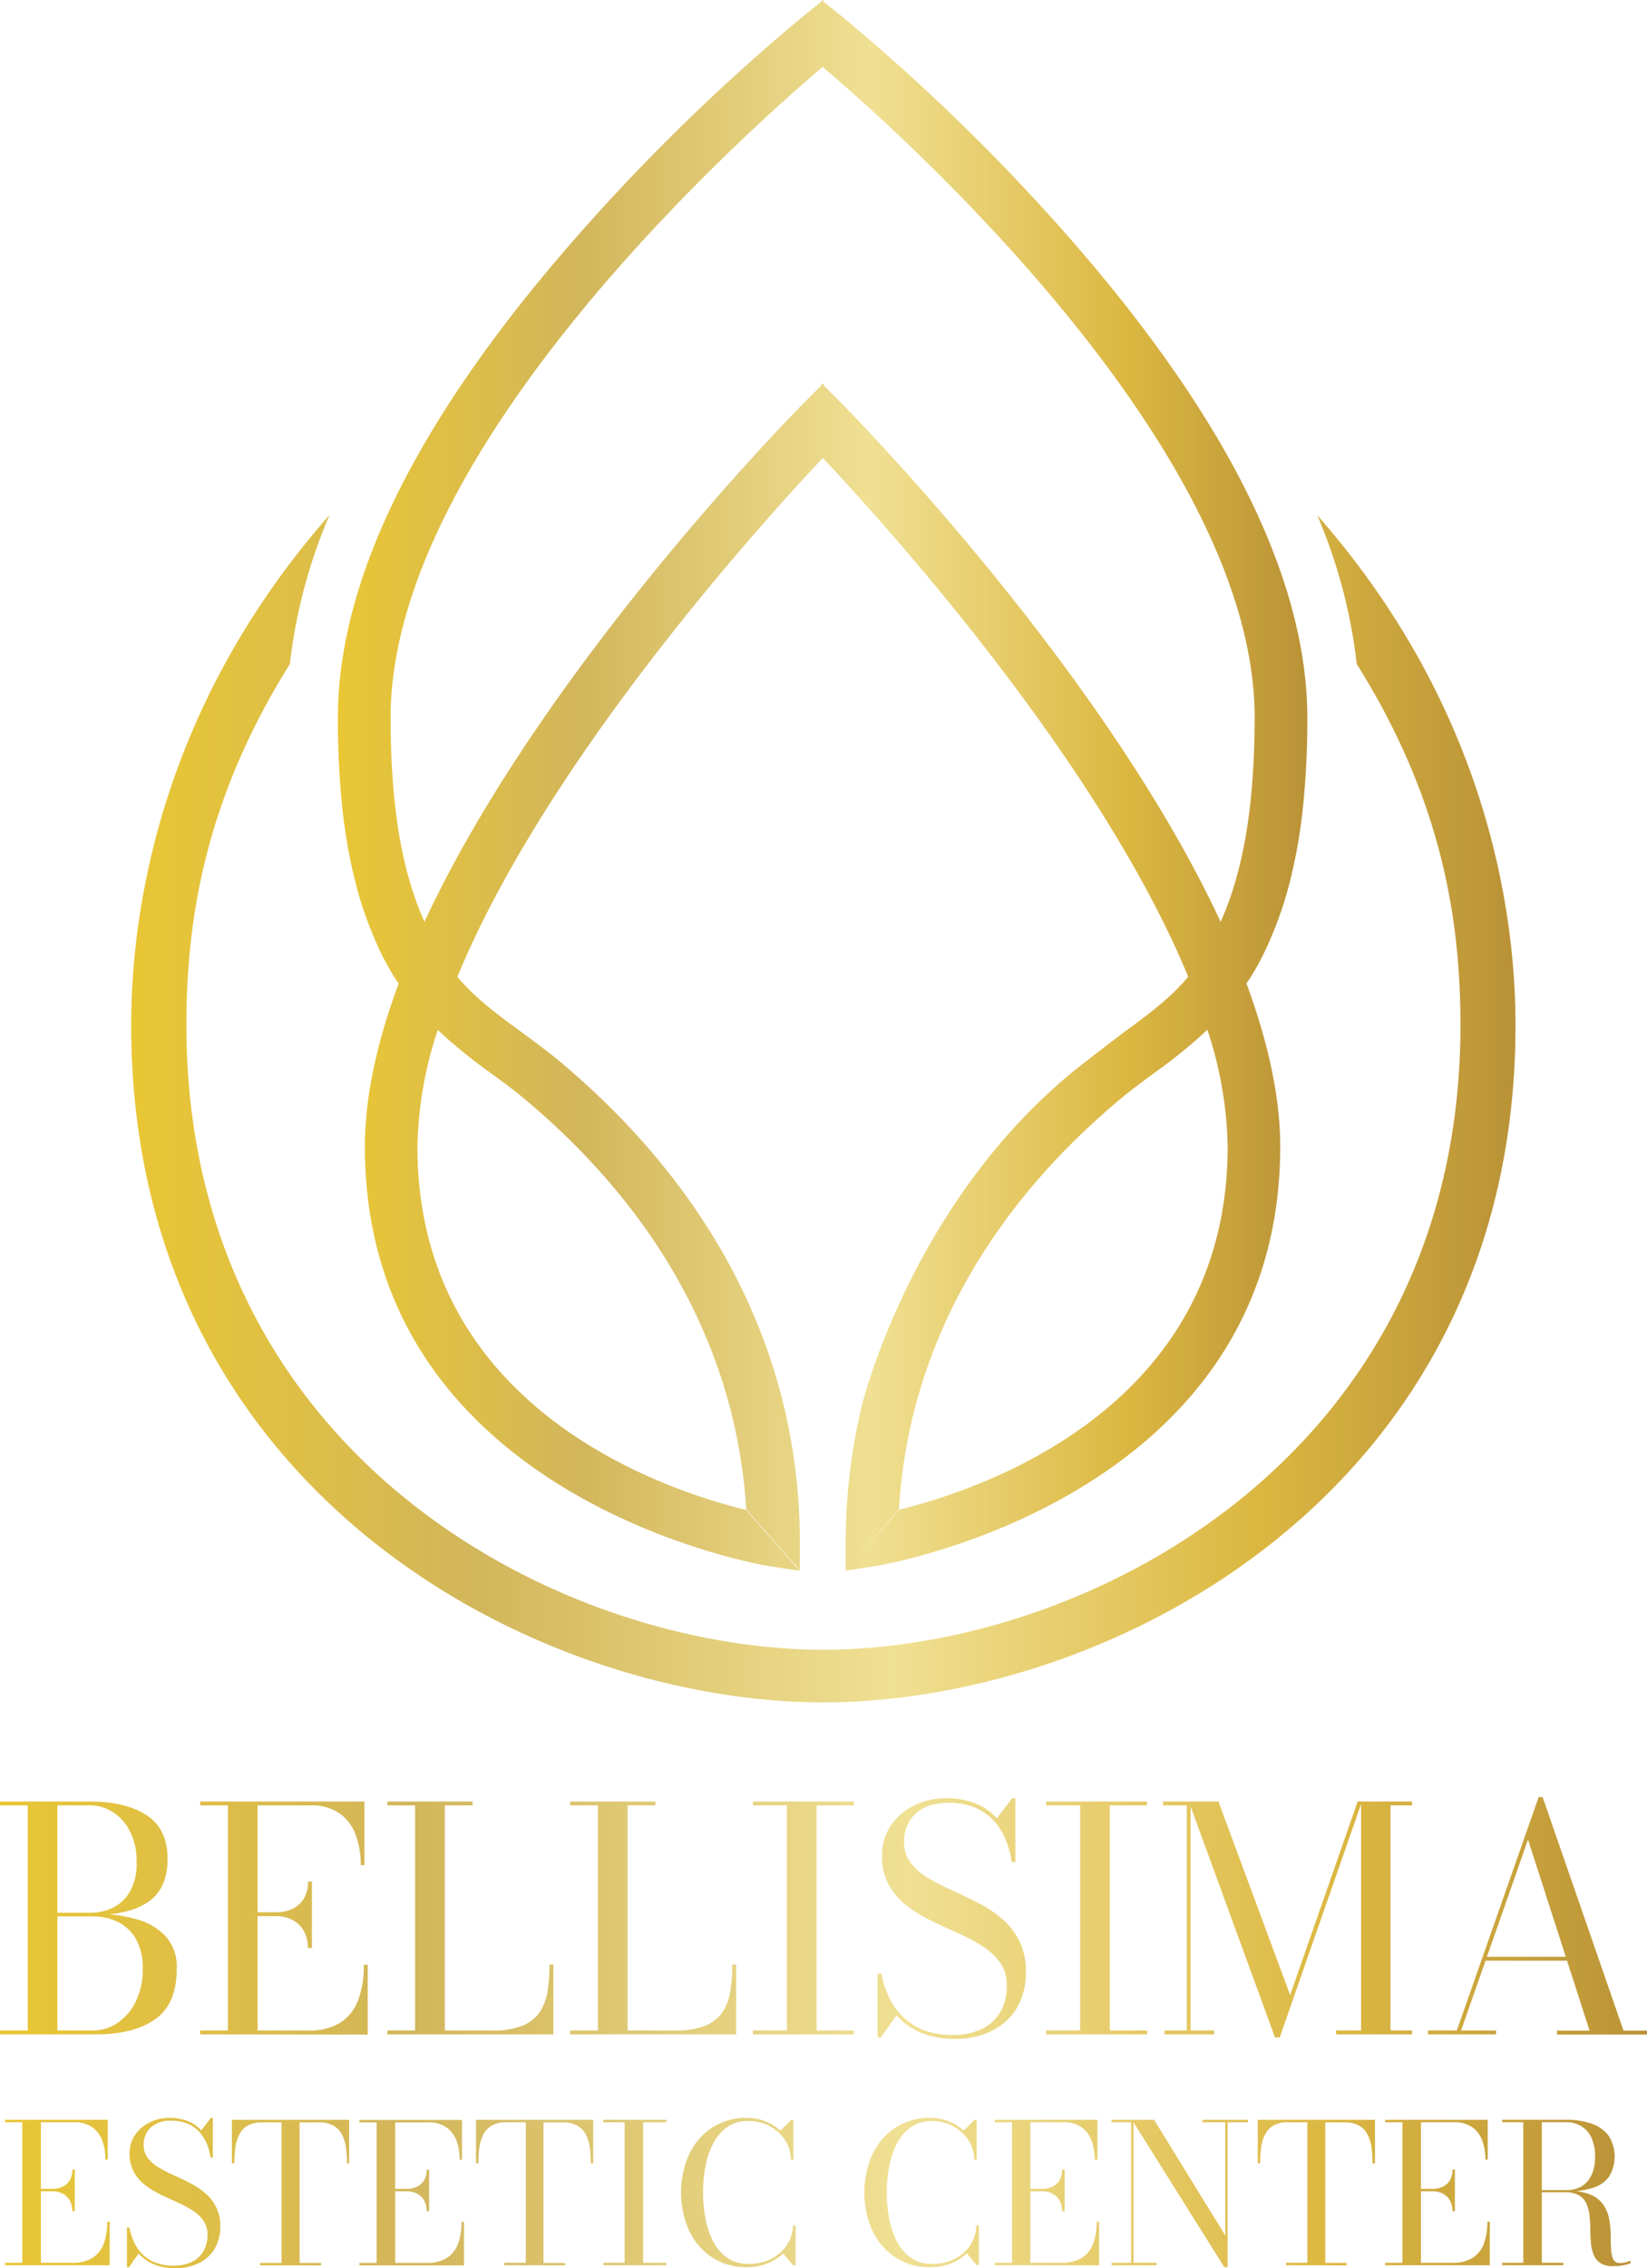
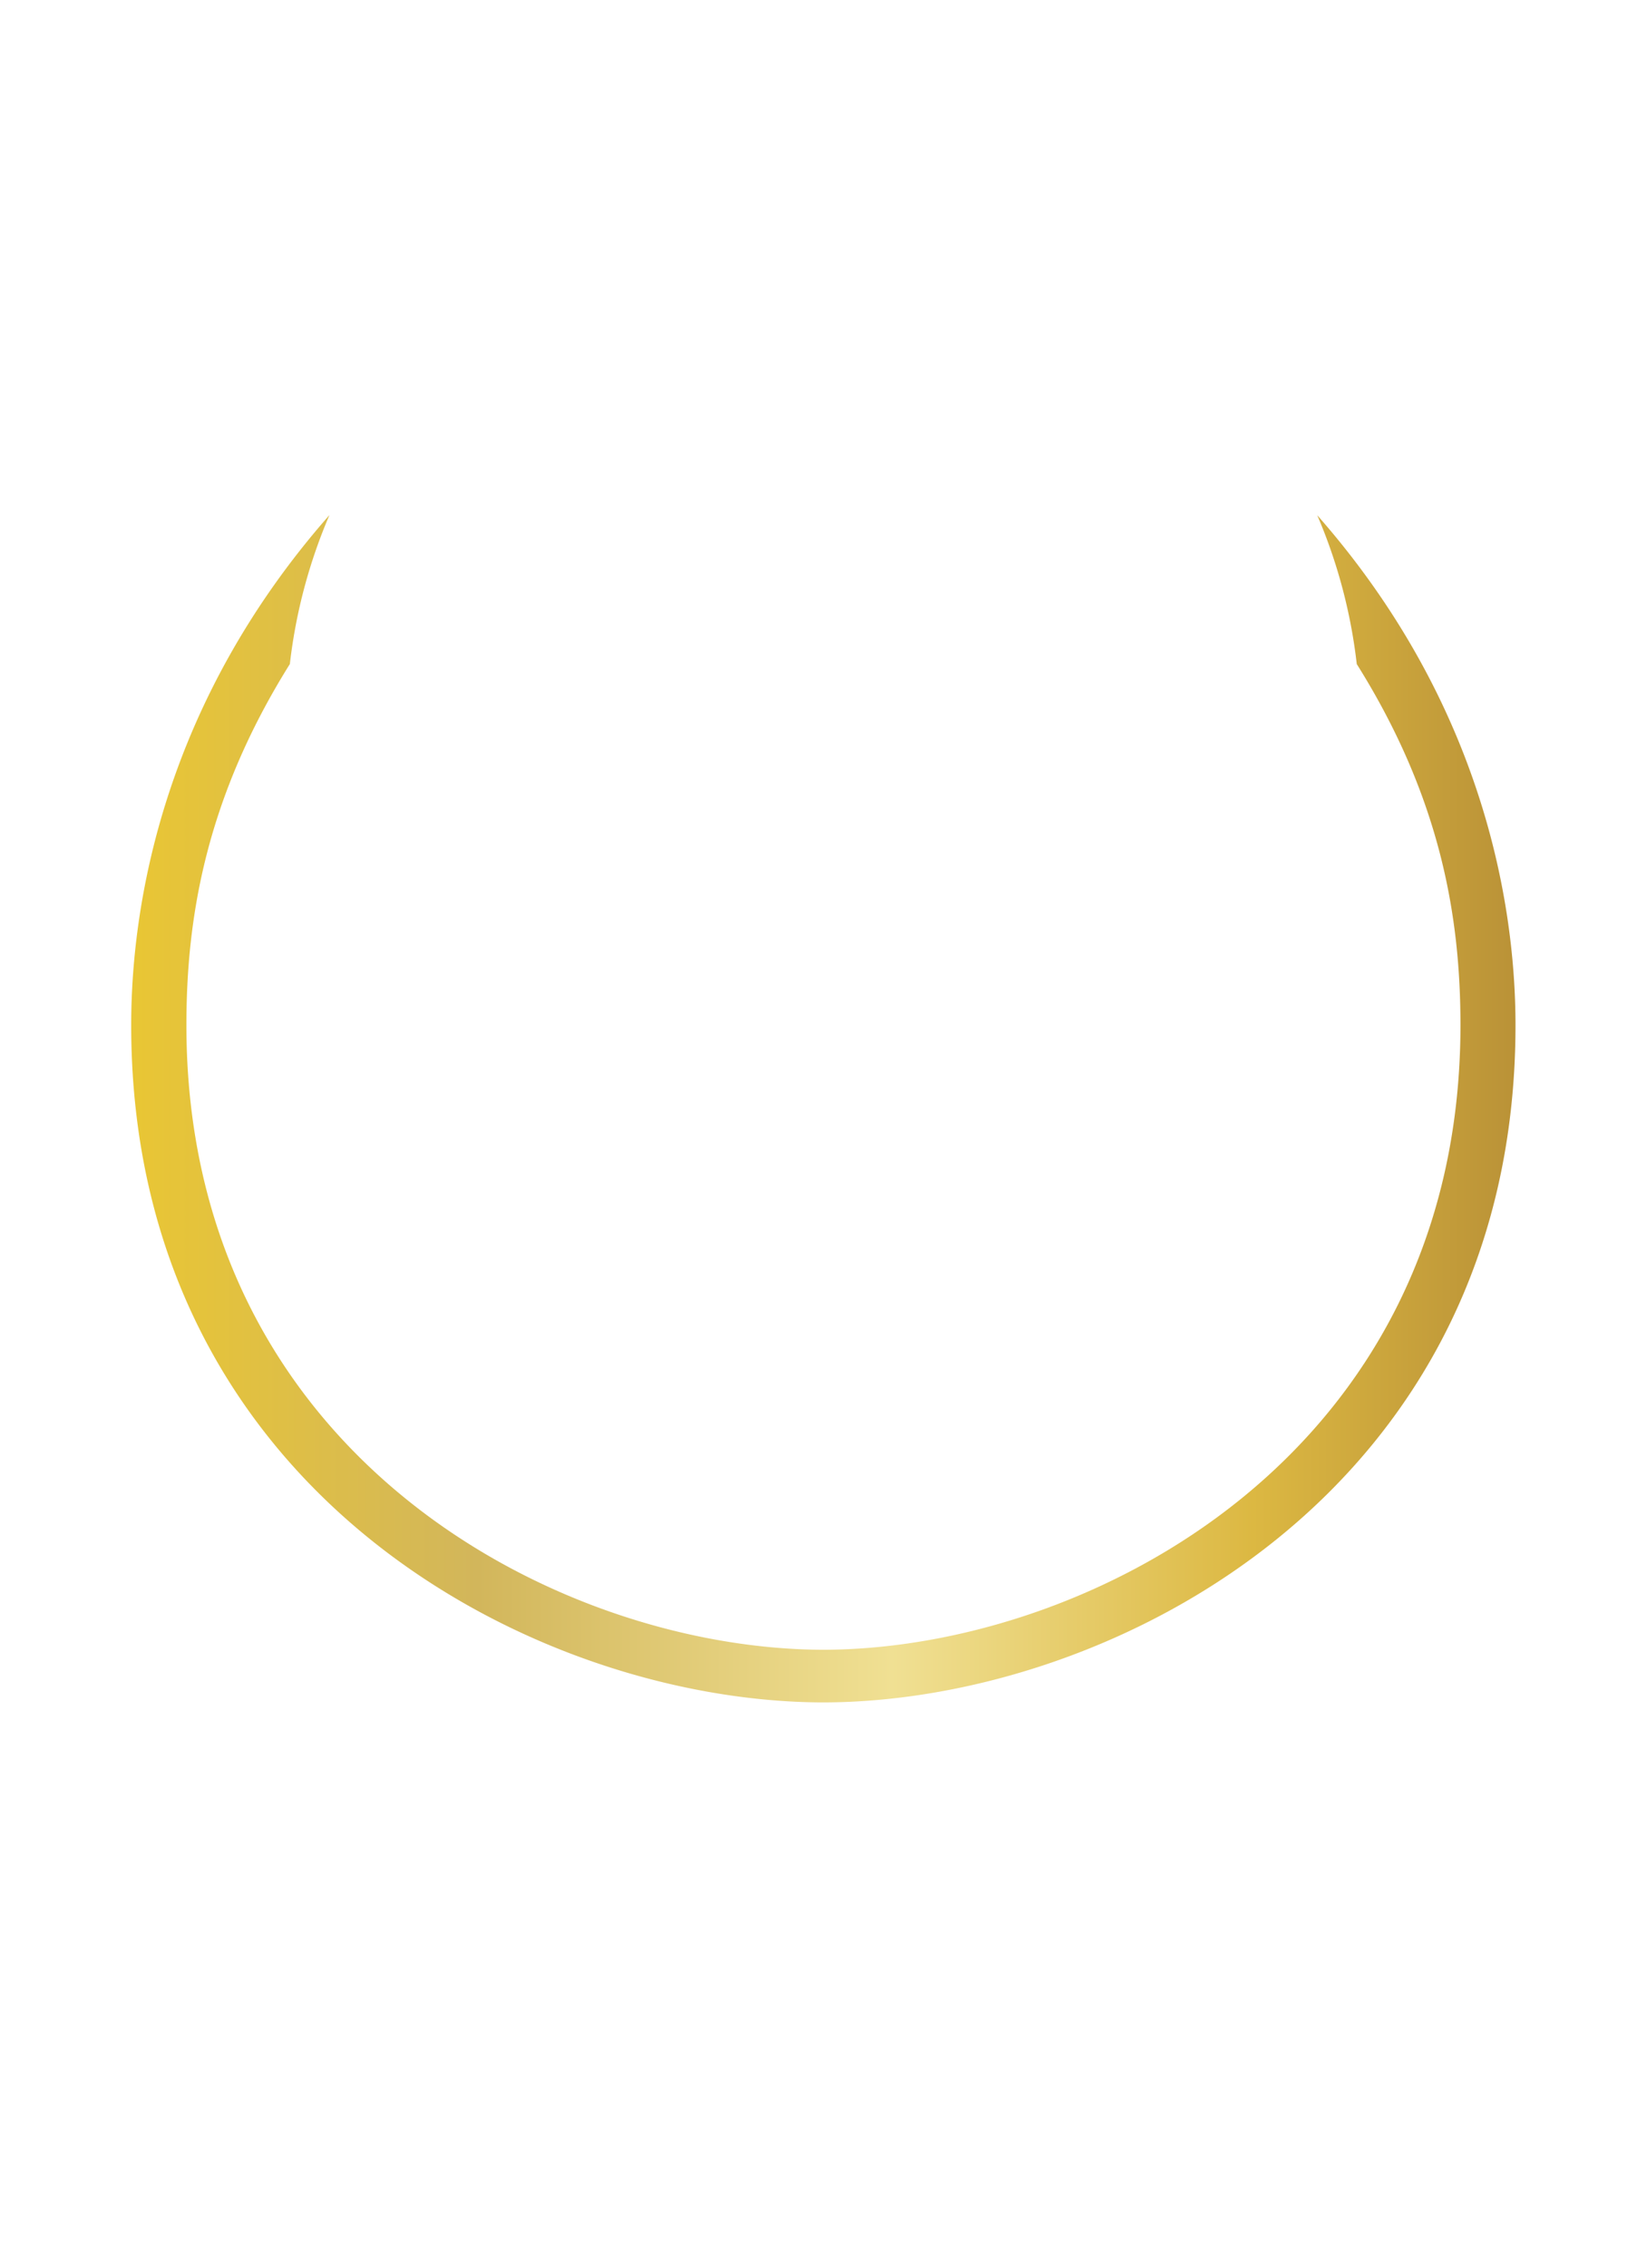
<svg xmlns="http://www.w3.org/2000/svg" xmlns:xlink="http://www.w3.org/1999/xlink" viewBox="0 0 382.13 525.97">
  <defs>
    <linearGradient id="a" x2="382.13" y1="444.78" y2="444.78" gradientUnits="userSpaceOnUse">
      <stop offset="0" stop-color="#e9c634" />
      <stop offset=".25" stop-color="#d2b65b" />
      <stop offset=".55" stop-color="#f0e093" />
      <stop offset=".81" stop-color="#dcb842" />
      <stop offset="1" stop-color="#ba9237" />
    </linearGradient>
    <linearGradient xlink:href="#a" id="b" x1="1.17" x2="378.44" y1="508.56" y2="508.56" />
    <linearGradient xlink:href="#a" id="c" x1="30.48" x2="351.62" y1="257.16" y2="257.16" />
    <linearGradient xlink:href="#a" id="d" x1="78.4" x2="303.25" y1="182.14" y2="182.14" />
  </defs>
  <g data-name="Layer 2">
-     <path d="M13 444.21v-.62h7.92a12.1 12.1 0 0 0 5.2-1.15 9.2 9.2 0 0 0 4-3.72 13 13 0 0 0 1.57-6.86 15.1 15.1 0 0 0-1.57-7.22 11.3 11.3 0 0 0-4-4.45 9.86 9.86 0 0 0-5.2-1.51H0v-.9h20.88q8.18 0 13.09 3.15t4.91 10.17q0 7-4.64 10.06t-13.36 3ZM0 471.78v-.9h21.56a10.1 10.1 0 0 0 5.73-1.76 12.65 12.65 0 0 0 4.23-5 16.6 16.6 0 0 0 1.6-7.49 13.5 13.5 0 0 0-1.6-7 9.9 9.9 0 0 0-4.23-3.95 13 13 0 0 0-5.69-1.26H13v-.57h9.36a33 33 0 0 1 9.32 1.24 14.53 14.53 0 0 1 6.81 4 10.64 10.64 0 0 1 2.51 7.57q0 8.1-5 11.61t-13.7 3.51Zm6.44-.36v-53.28h6.88v53.28Zm40 .36v-.9h6.44v-52.2h-6.44v-.9h38.12v14.76h-.86a20 20 0 0 0-1.17-7 10.5 10.5 0 0 0-3.74-5 11.35 11.35 0 0 0-6.79-1.86H59.76v52.2h11.52a13.8 13.8 0 0 0 7.79-1.88 10.63 10.63 0 0 0 4.11-5.37 23.7 23.7 0 0 0 1.24-8h.9v16.2Zm25-20a7.8 7.8 0 0 0-1-4.07 6.5 6.5 0 0 0-2.67-2.5 8.14 8.14 0 0 0-3.72-.84h-6.49v-.91h6.52a8.7 8.7 0 0 0 3.72-.77 6.1 6.1 0 0 0 2.67-2.36 7.4 7.4 0 0 0 1-4h.9v15.44Zm18.43 20v-.9h6.44v-52.2h-6.42v-.9h19.76v.9h-6.44v52.2h11.12a17.8 17.8 0 0 0 6.86-1.1 8.7 8.7 0 0 0 4-3.11 12.1 12.1 0 0 0 1.84-4.84 39 39 0 0 0 .46-6.25h.9v16.2Zm42.41 0v-.9h6.44v-52.2h-6.42v-.9h19.76v.9h-6.44v52.2h11.12a17.8 17.8 0 0 0 6.86-1.1 8.7 8.7 0 0 0 4-3.11 12 12 0 0 0 1.83-4.84 37.6 37.6 0 0 0 .47-6.25h.9v16.2Zm42.41 0v-.9h7.88v-52.2h-7.88v-.9h23.41v.9h-8.64v52.2h8.64v.9Zm46.94 1.05a20.1 20.1 0 0 1-8.1-1.48 15.7 15.7 0 0 1-5.55-4l-3.6 5.14h-.75v-14.78h.86a23.4 23.4 0 0 0 1.87 5.65 15.4 15.4 0 0 0 3.28 4.5 14.3 14.3 0 0 0 4.82 3 18.5 18.5 0 0 0 6.56 1.06 15.4 15.4 0 0 0 6.64-1.33 9.9 9.9 0 0 0 4.37-3.89 11.9 11.9 0 0 0 1.55-6.26 8.9 8.9 0 0 0-1.57-5.35 14.5 14.5 0 0 0-4.14-3.8 44 44 0 0 0-5.65-3c-2.05-.92-4.11-1.87-6.17-2.87a31 31 0 0 1-5.65-3.47 15.8 15.8 0 0 1-4.14-4.77 13.5 13.5 0 0 1-1.59-6.79 12.1 12.1 0 0 1 2-7 13.67 13.67 0 0 1 5.41-4.68 16.64 16.64 0 0 1 7.49-1.68 18.2 18.2 0 0 1 6.57 1.14 13.1 13.1 0 0 1 5.13 3.51l3.57-4.65h.75v14.8h-.86a19.1 19.1 0 0 0-2.74-7.76 12.76 12.76 0 0 0-5-4.52 15.05 15.05 0 0 0-6.73-1.47c-3.44 0-6 .83-7.82 2.5a8.66 8.66 0 0 0-2.66 6.6 7.74 7.74 0 0 0 1.53 4.85 14.1 14.1 0 0 0 4 3.49 56 56 0 0 0 5.54 2.84c2 .9 4 1.88 6.07 2.92a29.2 29.2 0 0 1 5.56 3.69 16.4 16.4 0 0 1 4 5.11 15.8 15.8 0 0 1 1.53 7.27 16 16 0 0 1-2 8.16 13.8 13.8 0 0 1-5.73 5.38 19 19 0 0 1-8.63 1.94Zm21.09-1.05v-.9h7.89v-52.2h-7.89v-.9h23.4v.9h-8.62v52.2h8.64v.9Zm33.52-54v53.1h5.44v.9h-11.5v-.9h5.18v-52.2h-5.51v-.9Zm19.58 54.72-20-54.72h6.87l16.64 44.89L315 417.78h1l-19.08 54.72Zm31.79-54.72v.9h-5v52.2h5v.9H310v-.9h5.79v-53.1Zm30.31-1 18.76 54.14h5.43v.9h-20.86v-.9h7.56l-14.29-44.31L339 470.88h8.1v.9h-15.8v-.9h6.7l19-54.14Zm-13.43 37.91v-.9h23.15v.9Z" style="fill:url(#a)" />
-     <path d="M1.17 525.32v-.56h4v-32.6h-4v-.56H25v9.22h-.54a12.5 12.5 0 0 0-.73-4.38 6.5 6.5 0 0 0-2.33-3.12 7.14 7.14 0 0 0-4.24-1.16H9.49v32.6h7.19a8.6 8.6 0 0 0 4.86-1.2 6.65 6.65 0 0 0 2.57-3.35 14.9 14.9 0 0 0 .77-5h.57v10.12Zm15.62-12.52a4.9 4.9 0 0 0-.62-2.54 4 4 0 0 0-1.66-1.56 5 5 0 0 0-2.33-.53H8.11v-.56h4.07a5.5 5.5 0 0 0 2.33-.49 3.75 3.75 0 0 0 1.66-1.47 4.65 4.65 0 0 0 .62-2.5h.56v9.65Zm23.9 13.2a12.6 12.6 0 0 1-5.06-.92 9.65 9.65 0 0 1-3.46-2.49l-2.25 3.21h-.47v-9.24H30a14.2 14.2 0 0 0 1.17 3.53 9.4 9.4 0 0 0 2 2.81 8.9 8.9 0 0 0 3 1.85 11.4 11.4 0 0 0 4.09.67 9.7 9.7 0 0 0 4.15-.83 6.2 6.2 0 0 0 2.73-2.43 7.4 7.4 0 0 0 1-3.91 5.57 5.57 0 0 0-1-3.34 9 9 0 0 0-2.58-2.37 28 28 0 0 0-3.53-1.87c-1.28-.57-2.57-1.16-3.86-1.79a19.5 19.5 0 0 1-3.53-2.17 9.9 9.9 0 0 1-2.58-3 8.5 8.5 0 0 1-1-4.24 7.55 7.55 0 0 1 1.27-4.35 8.5 8.5 0 0 1 3.38-2.92 10.4 10.4 0 0 1 4.68-1.05 11.5 11.5 0 0 1 4.1.71 8.2 8.2 0 0 1 3.2 2.19l2.23-2.9h.47v9.24h-.54a11.9 11.9 0 0 0-1.71-4.84 8 8 0 0 0-3.12-2.83 9.46 9.46 0 0 0-4.21-.92 6.85 6.85 0 0 0-4.81 1.56 5.42 5.42 0 0 0-1.67 4.13 4.8 4.8 0 0 0 1 3 8.6 8.6 0 0 0 2.53 2.18 32 32 0 0 0 3.46 1.78c1.26.56 2.52 1.17 3.79 1.82a18.4 18.4 0 0 1 3.47 2.31 10.1 10.1 0 0 1 2.53 3.19 9.8 9.8 0 0 1 1 4.54 10.05 10.05 0 0 1-1.25 5.09 8.55 8.55 0 0 1-3.58 3.36 11.9 11.9 0 0 1-5.59 1.24m19.69-.65v-.56h4.94v-32.6h-4.49a6.7 6.7 0 0 0-3.25.69 4.9 4.9 0 0 0-1.95 1.94 8.9 8.9 0 0 0-1 3 27 27 0 0 0-.26 3.9h-.56V491.6h27.2v10.12h-.51a26 26 0 0 0-.27-3.9 8.9 8.9 0 0 0-1-3 4.85 4.85 0 0 0-2-1.94 6.7 6.7 0 0 0-3.22-.69h-4.5v32.6h5v.56Zm23 0v-.56h4v-32.6h-4v-.56h23.81v9.22h-.54a12.5 12.5 0 0 0-.73-4.38 6.6 6.6 0 0 0-2.34-3.12 7.1 7.1 0 0 0-4.24-1.16h-7.65v32.6h7.19a8.6 8.6 0 0 0 4.87-1.2 6.63 6.63 0 0 0 2.56-3.35 14.6 14.6 0 0 0 .78-5h.56v10.12ZM99 512.8a4.9 4.9 0 0 0-.62-2.54 4 4 0 0 0-1.66-1.56 5 5 0 0 0-2.33-.53h-4.07v-.56h4.07a5.55 5.55 0 0 0 2.33-.49 3.8 3.8 0 0 0 1.66-1.47 4.65 4.65 0 0 0 .62-2.5h.56v9.65Zm18 12.52v-.56h5v-32.6h-4.49a6.7 6.7 0 0 0-3.25.69 4.9 4.9 0 0 0-2 1.94 8.9 8.9 0 0 0-1 3 26 26 0 0 0-.26 3.9h-.56V491.6h27.2v10.12h-.57a27 27 0 0 0-.26-3.9 9.2 9.2 0 0 0-1-3 4.9 4.9 0 0 0-2-1.94 6.64 6.64 0 0 0-3.21-.69h-4.5v32.6h5v.56Zm23 0v-.56h4.92v-32.6H140v-.56h14.61v.56h-5.39v32.6h5.39v.56Zm33.27.45a14.35 14.35 0 0 1-8-2.24 15 15 0 0 1-5.35-6.15 21.78 21.78 0 0 1 0-17.84 15 15 0 0 1 5.35-6.15 14.35 14.35 0 0 1 8-2.24 11.6 11.6 0 0 1 4.27.79 10.8 10.8 0 0 1 3.53 2.2l2.5-2.54h.51v9.22h-.58a8.44 8.44 0 0 0-1.47-4.69 9.8 9.8 0 0 0-3.61-3.14 10.2 10.2 0 0 0-4.7-1.12 8.38 8.38 0 0 0-5 1.42 10.34 10.34 0 0 0-3.25 3.8 19 19 0 0 0-1.8 5.35 32.6 32.6 0 0 0 0 12 19 19 0 0 0 1.8 5.35 10.34 10.34 0 0 0 3.25 3.8 8.38 8.38 0 0 0 5 1.42 11.6 11.6 0 0 0 4.13-.7 10 10 0 0 0 3.21-1.93 8.7 8.7 0 0 0 2.94-6.28h.58v9.22H184l-2.27-2.72a11.4 11.4 0 0 1-3.71 2.32 13.2 13.2 0 0 1-4.73.85Zm42.53 0a14.35 14.35 0 0 1-8-2.24 15 15 0 0 1-5.35-6.15 21.78 21.78 0 0 1 0-17.84 15 15 0 0 1 5.35-6.15 14.35 14.35 0 0 1 8-2.24 11.6 11.6 0 0 1 4.27.79 10.8 10.8 0 0 1 3.53 2.2l2.5-2.54h.51v9.22h-.58a8.44 8.44 0 0 0-1.47-4.69A9.8 9.8 0 0 0 221 493a10.2 10.2 0 0 0-4.7-1.12 8.33 8.33 0 0 0-4.94 1.42 10.3 10.3 0 0 0-3.26 3.8 19 19 0 0 0-1.8 5.35 32.6 32.6 0 0 0 0 12 19 19 0 0 0 1.8 5.35 10.3 10.3 0 0 0 3.26 3.8 8.33 8.33 0 0 0 4.94 1.42 11.6 11.6 0 0 0 4.13-.7 10 10 0 0 0 3.21-1.93 8.7 8.7 0 0 0 2.89-6.32h.58v9.22h-.51l-2.27-2.72a11.4 11.4 0 0 1-3.71 2.32 13.2 13.2 0 0 1-4.8.88Zm15-.45v-.56h4v-32.6h-4v-.56h23.81v9.22H254a12.7 12.7 0 0 0-.73-4.38 6.6 6.6 0 0 0-2.34-3.12 7.12 7.12 0 0 0-4.24-1.16h-7.64v32.6h7.19a8.64 8.64 0 0 0 4.87-1.2 6.7 6.7 0 0 0 2.56-3.35 14.6 14.6 0 0 0 .78-5h.56v10.12Zm15.62-12.52a4.9 4.9 0 0 0-.61-2.54 4 4 0 0 0-1.67-1.56 5 5 0 0 0-2.32-.53h-4.07v-.56h4.07a5.5 5.5 0 0 0 2.32-.49 3.83 3.83 0 0 0 1.67-1.47 4.65 4.65 0 0 0 .61-2.5h.58v9.65ZM263 491.6v33.16h5.35v.56H257.9v-.56h4.54v-32.6h-4.54v-.56Zm26.55 0v.56h-4.72v33.61h-.77l-21.44-34.17h5.15l16.52 26.82v-26.26H279v-.56Zm8.83 33.72v-.56h4.95v-32.6h-4.5a6.7 6.7 0 0 0-3.25.69 4.83 4.83 0 0 0-1.94 1.94 8.7 8.7 0 0 0-1 3 27 27 0 0 0-.26 3.9h-.56V491.6h27.2v10.12h-.56a26 26 0 0 0-.27-3.9 8.9 8.9 0 0 0-1-3 4.8 4.8 0 0 0-2-1.94 6.65 6.65 0 0 0-3.22-.69h-4.49v32.6h4.94v.56Zm23 0v-.56h4v-32.6h-4v-.56h23.8v9.22h-.54a12.5 12.5 0 0 0-.73-4.38 6.5 6.5 0 0 0-2.33-3.12 7.14 7.14 0 0 0-4.24-1.16h-7.65v32.6h7.2a8.67 8.67 0 0 0 4.87-1.2 6.7 6.7 0 0 0 2.56-3.35 14.9 14.9 0 0 0 .77-5h.57v10.12ZM337 512.8a4.9 4.9 0 0 0-.62-2.54 4 4 0 0 0-1.66-1.56 5 5 0 0 0-2.33-.53h-4.07v-.56h4.07a5.5 5.5 0 0 0 2.33-.49 3.75 3.75 0 0 0 1.66-1.47 4.65 4.65 0 0 0 .62-2.5h.56v9.65Zm19.6-4.56v-.34h6.75a6.84 6.84 0 0 0 3.65-.9 6 6 0 0 0 2.29-2.68 10 10 0 0 0 .79-4.19 10.35 10.35 0 0 0-.79-4.24 6 6 0 0 0-2.29-2.74 6.67 6.67 0 0 0-3.66-1h-14.8v-.56h14.84a17.4 17.4 0 0 1 5.92.91 8.24 8.24 0 0 1 3.92 2.79 9 9 0 0 1 .09 9.51 7.35 7.35 0 0 1-3.81 2.6 19.7 19.7 0 0 1-6.12.83Zm-8.09 17.08v-.56h14.19v.56Zm4.92-.29V492h4.3v33Zm20.93.51a5.53 5.53 0 0 1-3.05-.71 4.16 4.16 0 0 1-1.58-2 9.3 9.3 0 0 1-.62-2.74c-.08-1-.13-2.06-.14-3.14s-.08-2.12-.18-3.13a9.3 9.3 0 0 0-.7-2.75 4.25 4.25 0 0 0-1.72-1.94 6.24 6.24 0 0 0-3.25-.72h-6.52v-.31h7.42a12.1 12.1 0 0 1 5.16.91 6.8 6.8 0 0 1 2.89 2.39 9 9 0 0 1 1.29 3.27 21.6 21.6 0 0 1 .35 3.58q0 1.79.09 3.27a6.3 6.3 0 0 0 .48 2.38 1.56 1.56 0 0 0 1.56.9 5.3 5.3 0 0 0 1.31-.15 5.6 5.6 0 0 0 1.05-.37l.21.52a5.9 5.9 0 0 1-1.6.49 12.7 12.7 0 0 1-2.42.25Z" style="fill:url(#b)" />
    <path d="M351.62 237.77c0-30.38-8.78-76-46-118.29a122.9 122.9 0 0 1 9.17 34.52c19.56 31.18 24.06 58.87 24.06 83.73 0 99.8-86.35 144.75-147.8 144.86-61.45-.11-147.8-45.06-147.8-144.86 0-24.86 4.49-52.55 24-83.73a123.2 123.2 0 0 1 9.19-34.56c-37.23 42.31-46 87.91-46 118.29 0 108.1 93.6 156.85 160.34 157.07h.46c66.76-.18 160.38-48.93 160.38-157.03" style="fill:url(#c)" />
-     <path d="M248.56 55.67a467 467 0 0 0-54.05-52.54L191 .35V0l-.22.17-.18-.17v.35l-3.47 2.78a467 467 0 0 0-54 52.54C96.79 97.22 78.4 134.47 78.4 166.38a199 199 0 0 0 .92 20 124.5 124.5 0 0 0 2.84 17A88 88 0 0 0 87 217.94a62.5 62.5 0 0 0 4.83 9.2l.63.92v.13c-4.84 13.06-7.8 25.86-7.8 37.74 0 81.86 92.86 97.12 93.8 97.27l7.09 1.09-12.44-14.13c-20.47-5-76.26-24.28-76.26-84.23a90.7 90.7 0 0 1 4.62-26.82c0-.07.06-.18.09-.27a115 115 0 0 0 11.92 9.73c2.91 2.13 5.91 4.33 8.66 6.65 31.29 26.32 48.8 59 51 94.82l12.44 14.12v-6.86c-.11-42.14-19.24-80.47-55.34-110.84-3.06-2.57-6.22-4.89-9.29-7.14-2.73-2-5.47-4-8.07-6.17-1.27-1.06-2.5-2.15-3.68-3.3-.58-.57-1.14-1.15-1.69-1.75s-.94-1-1.39-1.59c20.55-49.74 69.5-104.06 84.78-120.31 15.28 16.25 64.24 70.57 84.78 120.31-.45.54-.91 1.07-1.39 1.59s-1.11 1.18-1.69 1.75a61 61 0 0 1-3.68 3.3c-3.49 2.91-8.07 6.17-8.07 6.17s-.9.65-9.29 7.14c-39.76 30.77-51.55 79.31-51.55 79.31a135.4 135.4 0 0 0-3.79 31.53v6.86L208.56 350c2.17-35.85 19.68-68.5 51-94.82 2.75-2.32 5.75-4.52 8.65-6.65a116 116 0 0 0 11.93-9.73c0 .09.06.2.08.27a90.7 90.7 0 0 1 4.62 26.82c0 59.95-55.79 79.19-76.26 84.23l-12.43 14.13 7.08-1.09c.94-.15 93.8-15.41 93.8-97.27 0-11.88-3-24.68-7.8-37.74v-.13l.63-.92a62.5 62.5 0 0 0 4.83-9.2 87.3 87.3 0 0 0 4.86-14.56 123 123 0 0 0 2.84-17 196 196 0 0 0 .93-20c-.07-31.87-18.47-69.12-54.76-110.67m34.66 158.08v.07c-27.1-58.35-85-117.28-88.16-120.49l-4-4v-.44l-.22.22-.22-.22v.44l-4 4c-3.18 3.21-61.06 62.14-88.16 120.49v-.07c-5.37-12.05-7.83-27.2-7.83-47.37 0-61.91 80.87-134.4 100.23-150.87 19.37 16.47 100.24 89 100.24 150.87-.04 20.17-2.51 35.32-7.88 47.37" style="fill:url(#d)" />
  </g>
</svg>